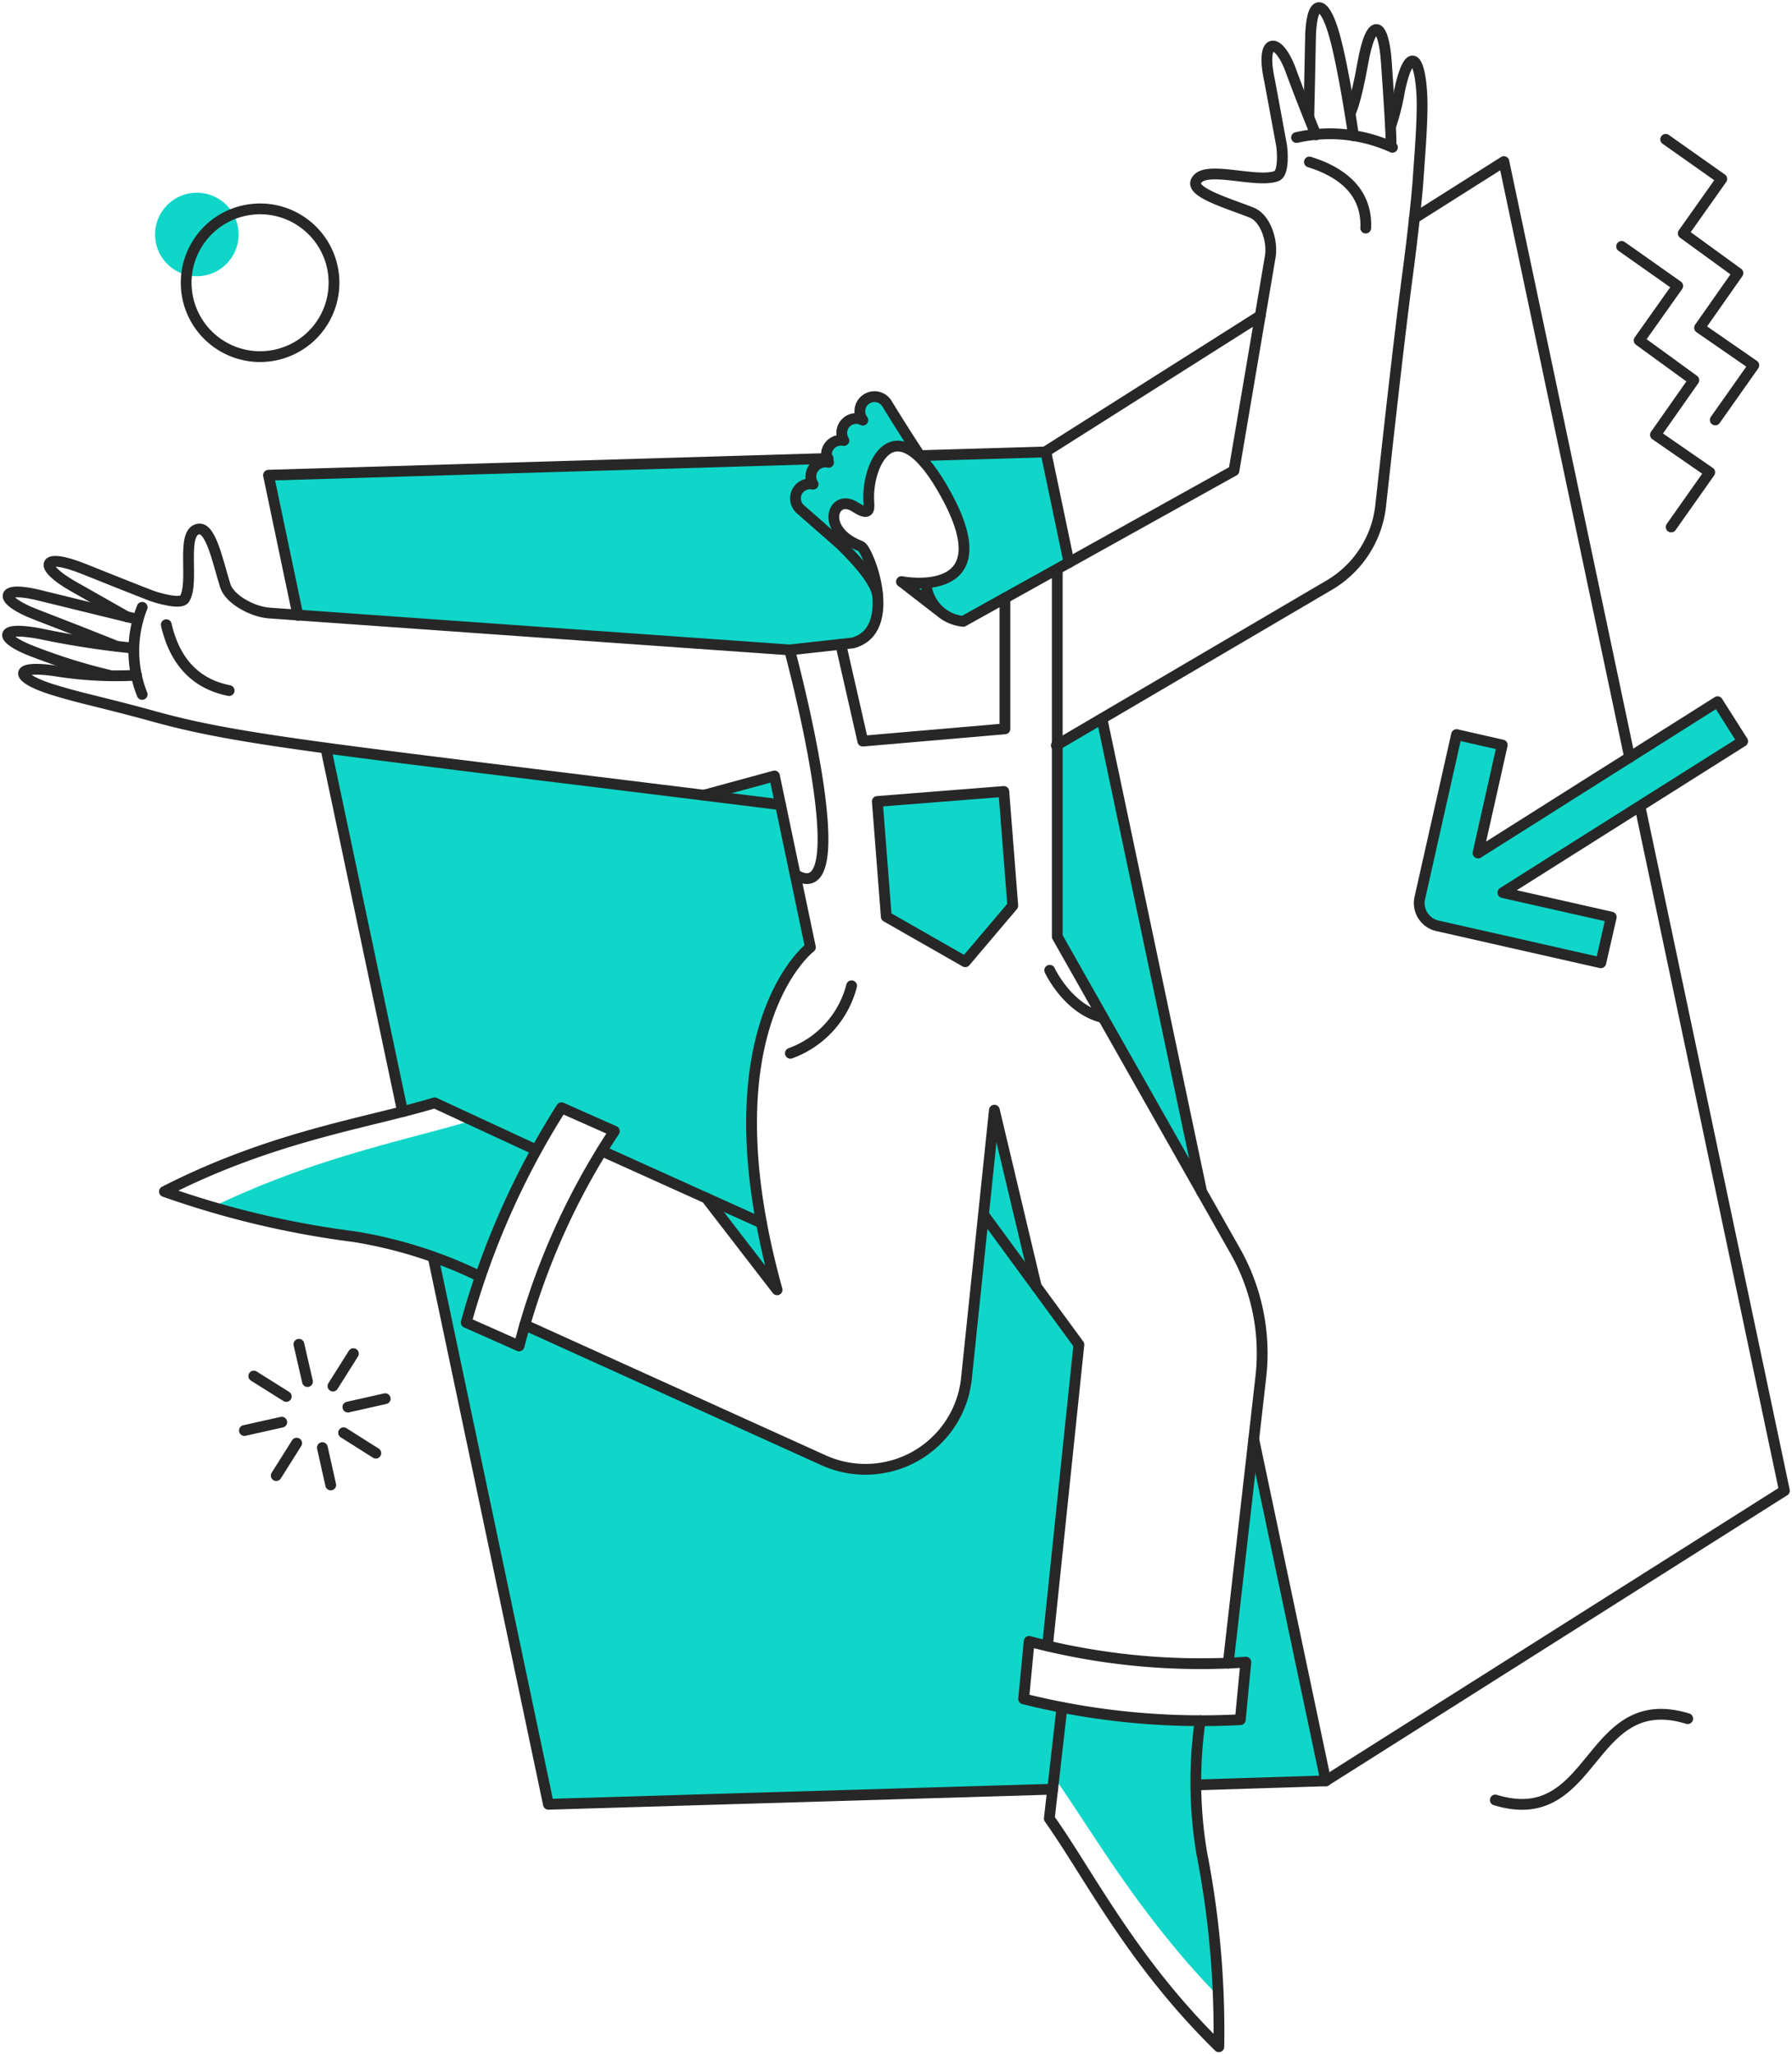
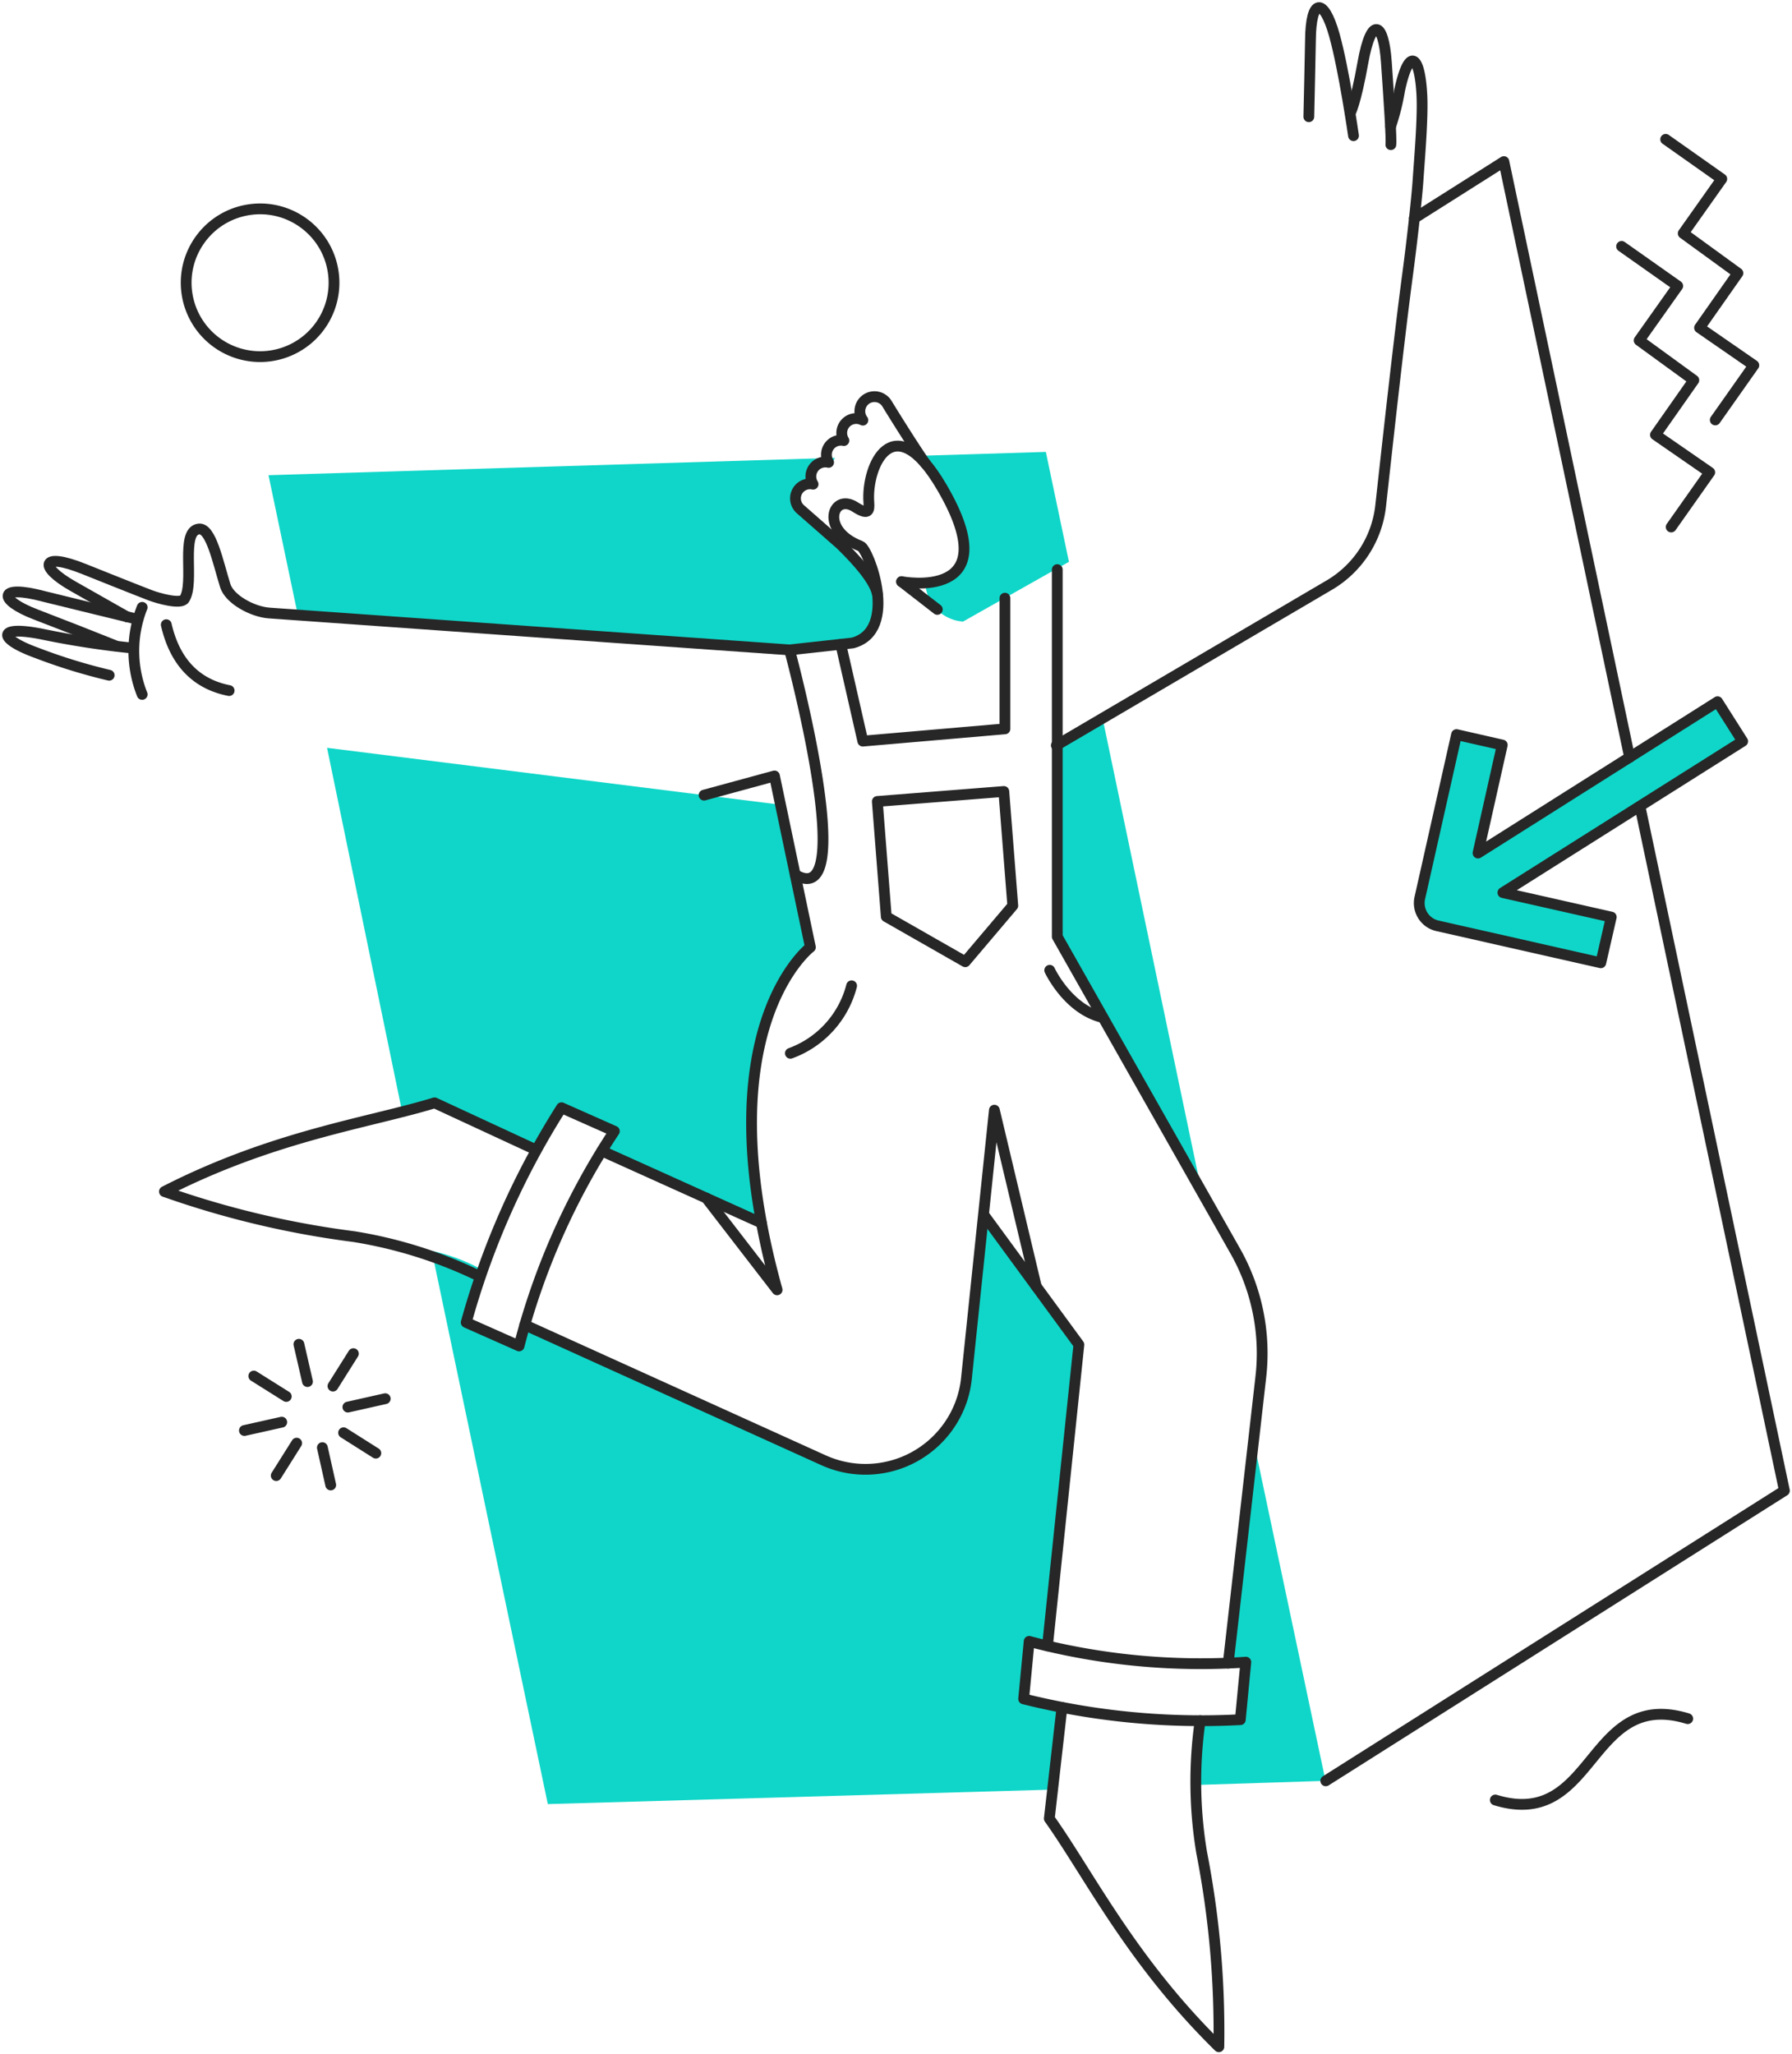
<svg xmlns="http://www.w3.org/2000/svg" width="472" height="541" viewBox="0 0 472 541">
  <g fill="none" fill-rule="evenodd">
    <path fill="#0FD6C8" fill-rule="nonzero" d="M330.172 379.314l-6.664 58.694 4.3.214-1.132 14.66-10.638.323a78.841 78.841 0 0 0-1.024 16.861l34.122-1.09-18.964-89.662zm-59.219 52.88c-.161-.054 4.837 1.181 4.837 1.181l8.276-79.26-25.097-34.96-4.353 42.585c.21 16.11-20.217 31.821-37.618 22.876l-78.78-35.872-1.498 5.698-13.86-6.396 4.243-13.586a49.104 49.104 0 0 0-13.378-5.048l30.566 145.685 132.842-3.81 2.472-21.694-10.103-2.417s1.612-14.928 1.451-14.982zm-57.555-182.738l-7.835-37.539-119.418-14.98 19.776 95.855 8.437-2.31 26.763 12.406 6.717-11.116 14.238 5.907c-.695.752-3.6 5.477-3.6 5.477l42.024 18.902c-10.157-53.646 12.898-72.602 12.898-72.602zm17.734-93.116c-2.042-7.89-18.916-21.047-18.916-21.047-6.506-6.605 1.98-7.84 1.98-7.84a3.85 3.85 0 0 1 .168-4.202 3.856 3.856 0 0 1 3.916-1.544c1.074.484 1.612-1.13 1.612-1.13l-149.17 4.567 7.735 36.892s90.925 6.978 129.457 9.126c.282 0 15.516-1.605 15.8-1.662 9.245-1.772 7.418-13.16 7.418-13.16zm44.335-37.329l-33.092 1.02s16.767 20.675 9.942 29.804a11.054 11.054 0 0 1-8.599 3.705 10.673 10.673 0 0 0 9.942 10.146l27.891-15.73-6.084-28.945zm14.944 70.14l-11.93 6.87v50.64l38.04 67.24zm168.575 6.069l-6.613-10.418-63.073 39.845 6.448-28.515-12.037-2.738-9.741 43.013a6.137 6.137 0 0 0 2.475 6.382 6.17 6.17 0 0 0 2.2.967l43.046 9.72 2.74-12.03-28.535-6.443 63.09-39.784z" />
-     <path fill="#0FD6C8" fill-rule="nonzero" d="M62.714 60.06a10.993 10.993 0 0 0-6.95-8.584 11.006 11.006 0 0 0-10.905 1.78 10.987 10.987 0 0 0-3.856 10.348c1.021 5.95 6.653 9.963 12.615 8.99 5.962-.973 10.023-6.569 9.096-12.534zm137.894 261.998c-.269-1.13-14.564-6.554-14.564-6.554l18.648 24.165s-2.633-9.505-4.084-17.61zm33.05-215.816a3.853 3.853 0 0 0-6.805.399 3.847 3.847 0 0 0 .464 3.95 3.81 3.81 0 0 0-4.544.785 3.802 3.802 0 0 0-.454 4.585 3.825 3.825 0 0 0-3.906 1.55 3.819 3.819 0 0 0-.125 4.196 3.823 3.823 0 0 0-3.958 1.514 3.816 3.816 0 0 0-.126 4.232 3.825 3.825 0 0 0-4.206 1.978 3.82 3.82 0 0 0 .812 4.574l10.533 9.236c4.675 4.562 8.974 9.448 9.78 13.046-.644-6.119-3.394-12.136-4.46-12.563-10.963-4.135-7.354-14.131-1.45-10.31 2.847 1.826 3.761 1.396 3.707-.376-1.148-8.521 4.41-23.557 15.407-10.325-1.598-2.13-5.92-8.42-10.67-16.471zm28.217 186.123l-2.85 27.55 13.43 17.82-10.58-45.37zm-18.222-138.873a13.16 13.16 0 0 1-6.072-.43l9.243 7.408a14.912 14.912 0 0 1-3.17-6.978zm72.817 334.439a121.179 121.179 0 0 1-.429-34.74 199.626 199.626 0 0 1-36.328-3.545l-2.096 18.31c10.587 15.089 22.41 36.247 43.365 57.834a299.832 299.832 0 0 0-4.511-37.859zM203.995 204.345l-18.54 5.05 20.15 2.42-1.61-7.47zm-79.534 90.702c-17.68 5.26-41.487 9.774-68.625 22.874A296.3 296.3 0 0 0 93.17 325.6a120.682 120.682 0 0 1 33.157 10.525 201.197 201.197 0 0 1 14.832-33.291l-16.699-7.787zm106.614-83.982l33.32-2.63 2.37 30.07-12.52 14.76-20.8-11.86-2.37-30.34z" />
    <g stroke="#272727" stroke-linecap="round" stroke-linejoin="round" stroke-width="2.84">
-       <path d="M315.02 470.05l34.18-1.07-18.97-89.95m-216.14-48.01l30.36 144.13 132.84-3.97M85.82 196.99l20.21 95.75m112.1-172l-147.41 4.4 7.74 36.9m203.11-13.9l-6.1-29.12-33.11.97m74.16 193.91l-26.27-124.59m41.69-106.16l-56.74 35.93" />
      <path d="M349.196 468.975L470 392.563l-38.042-180.196m-59.44-154.885l23.593-14.928 33.123 156.9M275.9 433.43l8.27-79.32-24.66-33.67m-58.96 1.62l-42.02-18.96" />
      <path d="M272.942 338.756l-11.031-46.394-7.354 70.613c-1.358 13.095-12.06 23.25-25.218 23.927a26.786 26.786 0 0 1-12.29-2.286l-78.83-35.71M231.08 211.06l33.32-2.63 2.36 30.07-12.52 14.77-20.8-11.87-2.36-30.34zm6.39-57.88l9.41 7.3m-38.91 10.682s18.755 69.434 1.505 59.177m55.215-72.809v34.41l-37.43 3.23-5.8-25.46m57.017-19.703v96.66l46.858 82.748a54.678 54.678 0 0 1 6.771 33.068l-8.598 75.502" />
      <path d="M271.072 432.248l-1.45 15.143a193.33 193.33 0 0 0 57.068 5.477l1.451-15.143a176.806 176.806 0 0 1-57.069-5.477zm-123.177-140.53a210.052 210.052 0 0 0-25.1 56.543l13.927 6.181a187.086 187.086 0 0 1 25.094-56.546l-13.924-6.178h.003zm76.412-32.112a25.726 25.726 0 0 1-16.122 17.774m68.303-21.858s4.73 10.203 13.86 12.404M87.703 71.23A19.446 19.446 0 0 1 80.86 89.5a19.48 19.48 0 0 1-19.265 3.15 19.457 19.457 0 0 1-12.316-15.135C47.6 66.94 54.786 56.996 65.361 55.266c10.575-1.73 20.56 5.405 22.342 15.964zm143.375 85.114c-.806-3.598-5.105-8.48-9.78-13.05l-10.533-9.236a3.82 3.82 0 0 1-.813-4.573 3.825 3.825 0 0 1 4.207-1.978 3.813 3.813 0 0 1 .122-4.235 3.82 3.82 0 0 1 3.962-1.511 3.816 3.816 0 0 1 .121-4.2 3.823 3.823 0 0 1 3.91-1.546 3.802 3.802 0 0 1 .453-4.585 3.81 3.81 0 0 1 4.544-.785 3.847 3.847 0 0 1 2.823-6.18 3.853 3.853 0 0 1 3.519 1.825c2.322 3.827 7.656 12.286 10.069 15.686M366.285 33.26a59.928 59.928 0 0 0 2.367-9.495c2.467-11.439 5.3-9.395 5.858 1.235.311 5.963-.614 16.647-1.021 22.61-.249 3.654-1.34 14.23-2.74 24.702-2.199 16.432-5.256 44.249-7.094 60.896a27.775 27.775 0 0 1-13.543 20.886l-71.878 42.197" />
      <path d="M366.339 38.097c.215-1.396-.52-12.187-1.183-21.749-.74-10.74-3.982-12.19-6.18.161-1.94 10.901-3.332 13.264-3.332 13.264" />
      <path d="M344.735 30.74s.419-18.371.43-20.135c.082-11.172 3.516-11.282 6.288-1.396 2.545 9.07 5.051 26.525 5.051 26.525" />
-       <path d="M346.616 35.52s-3.436-8.27-6.61-16.916c-3.329-9.076-8.024-8.844-5.696 2.201.26 1.238 2.497 13.485 3.17 17.077.413 2.204.645 7.786-1.236 8.479-5.481 2.038-19.233-3.166-21.227 1.396-1.287 2.954 8.27 5.712 14.617 8.216 3.706 1.461 5.618 7.45 4.944 11.588-.059.376-9.565 56.385-9.565 56.385l-71.31 39.681a10.843 10.843 0 0 1-9.78-9.717M341.5 36.217a39.785 39.785 0 0 1 25.257 2.578m-21.863 3.866c9.458 2.954 15.208 8.538 14.832 17.399M35.952 177.82a99.977 99.977 0 0 1-20.568-1.02c-12.522-1.978-11.673 1.764-.914 4.995 2.9.87 5.428 1.56 7.577 2.094 6.288 1.566 12.522 3.109 18.702 4.833 23.586 6.514 47.517 8.586 164.828 23.195" />
      <path d="M33.485 162.465l-14.294-8.108c-9.145-5.192-8.43-9.073 2.902-4.522 1.233.494 13.748 5.503 17.465 6.927 2.144.82 8.07 2.473 9.028.967 2.76-4.339-1.18-17.77 3.762-18.42 3.224-.426 5.043 8.703 6.986 14.93 1.132 3.597 7.148 6.873 11.554 7.195.377.054 137.088 9.717 137.088 9.717l16.605-1.826c12.36-3.276 4.195-24.705 2.096-25.505-10.898-4.16-7.368-14.114-1.45-10.31 3.427 2.204 3.804 1.13 3.625-1.176-.75-9.691 6.506-25.753 19.214-4.033 17.768 30.352-10.587 24.872-10.587 24.872" />
      <path d="M36.274 163.101s-23.263-5.652-24.828-6.065c-12.063-3.216-12.083.947-2.042 4.78 7.042 2.704 14.064 5.46 21.066 8.266" />
      <path d="M34.555 170.625c-7.831-.8-15.616-2-23.324-3.598-12.303-2.481-11.763 1.224-1.612 4.887a149.015 149.015 0 0 0 19.132 5.907m8.694-17.879a31.006 31.006 0 0 0 0 22.927m6.353-18.354c2.096 9.129 7.255 15.519 16.552 17.345m219.363 267.786l-3.332 29.264c10.465 14.714 21.603 37.482 44.655 60.09a245.298 245.298 0 0 0-4.525-51.122 113.387 113.387 0 0 1-.4-34.741m77.742 20.886c26.494 8.109 24.183-29.532 50.677-21.423M64.38 376.72l9.83-2.2m17.42-3.97l9.83-2.21m-22.73-14.33l2.26 9.82m3.92 17.4l2.2 9.83m-20.26-28.68l8.55 5.37m15.1 9.56l8.49 5.37m-5.91-26.2l-5.38 8.54m-9.56 15.03l-5.38 8.54m305.885-144.772a6.144 6.144 0 0 1-4.675-7.349l9.673-43.013 12.038 2.739-6.381 28.452 63.09-39.85 6.61 10.417-63.144 39.85 28.536 6.445-2.755 12.034-42.992-9.725zM440.18 138.78l10.15-14.39-14.29-9.88 10.1-14.39-14.4-10.47 10.16-14.34-14.78-10.42m24.67 45.7l10.15-14.39-14.29-9.88 10.1-14.39-14.4-10.47 10.15-14.34-14.77-10.42M141.228 302.834l-26.762-12.405c-17.254 5.263-42.401 8.643-71.152 23.36a240.853 240.853 0 0 0 49.924 11.87 118.706 118.706 0 0 1 33.093 10.457m59.122-126.72l18.54-5.048 9.459 45.108s-27.945 21.265-8.768 90.213l-18.648-24.165" />
    </g>
  </g>
</svg>